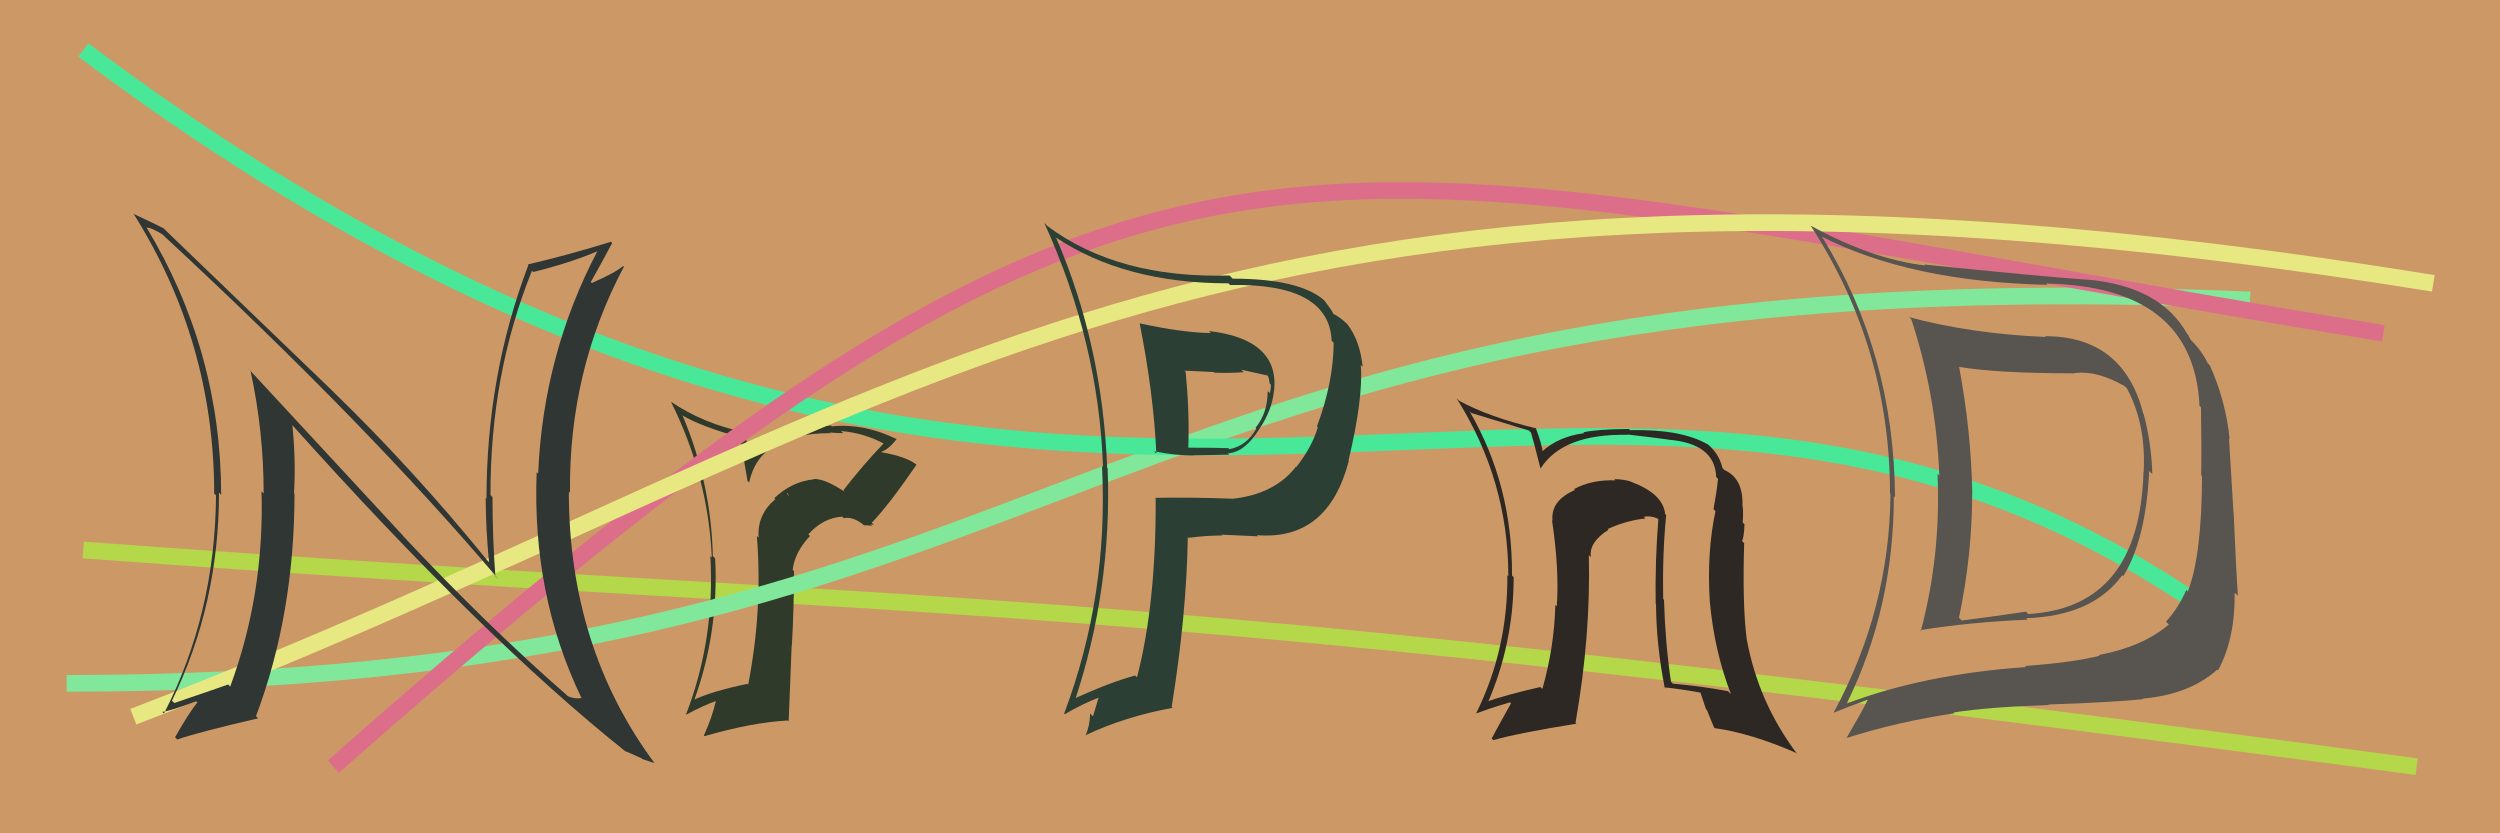
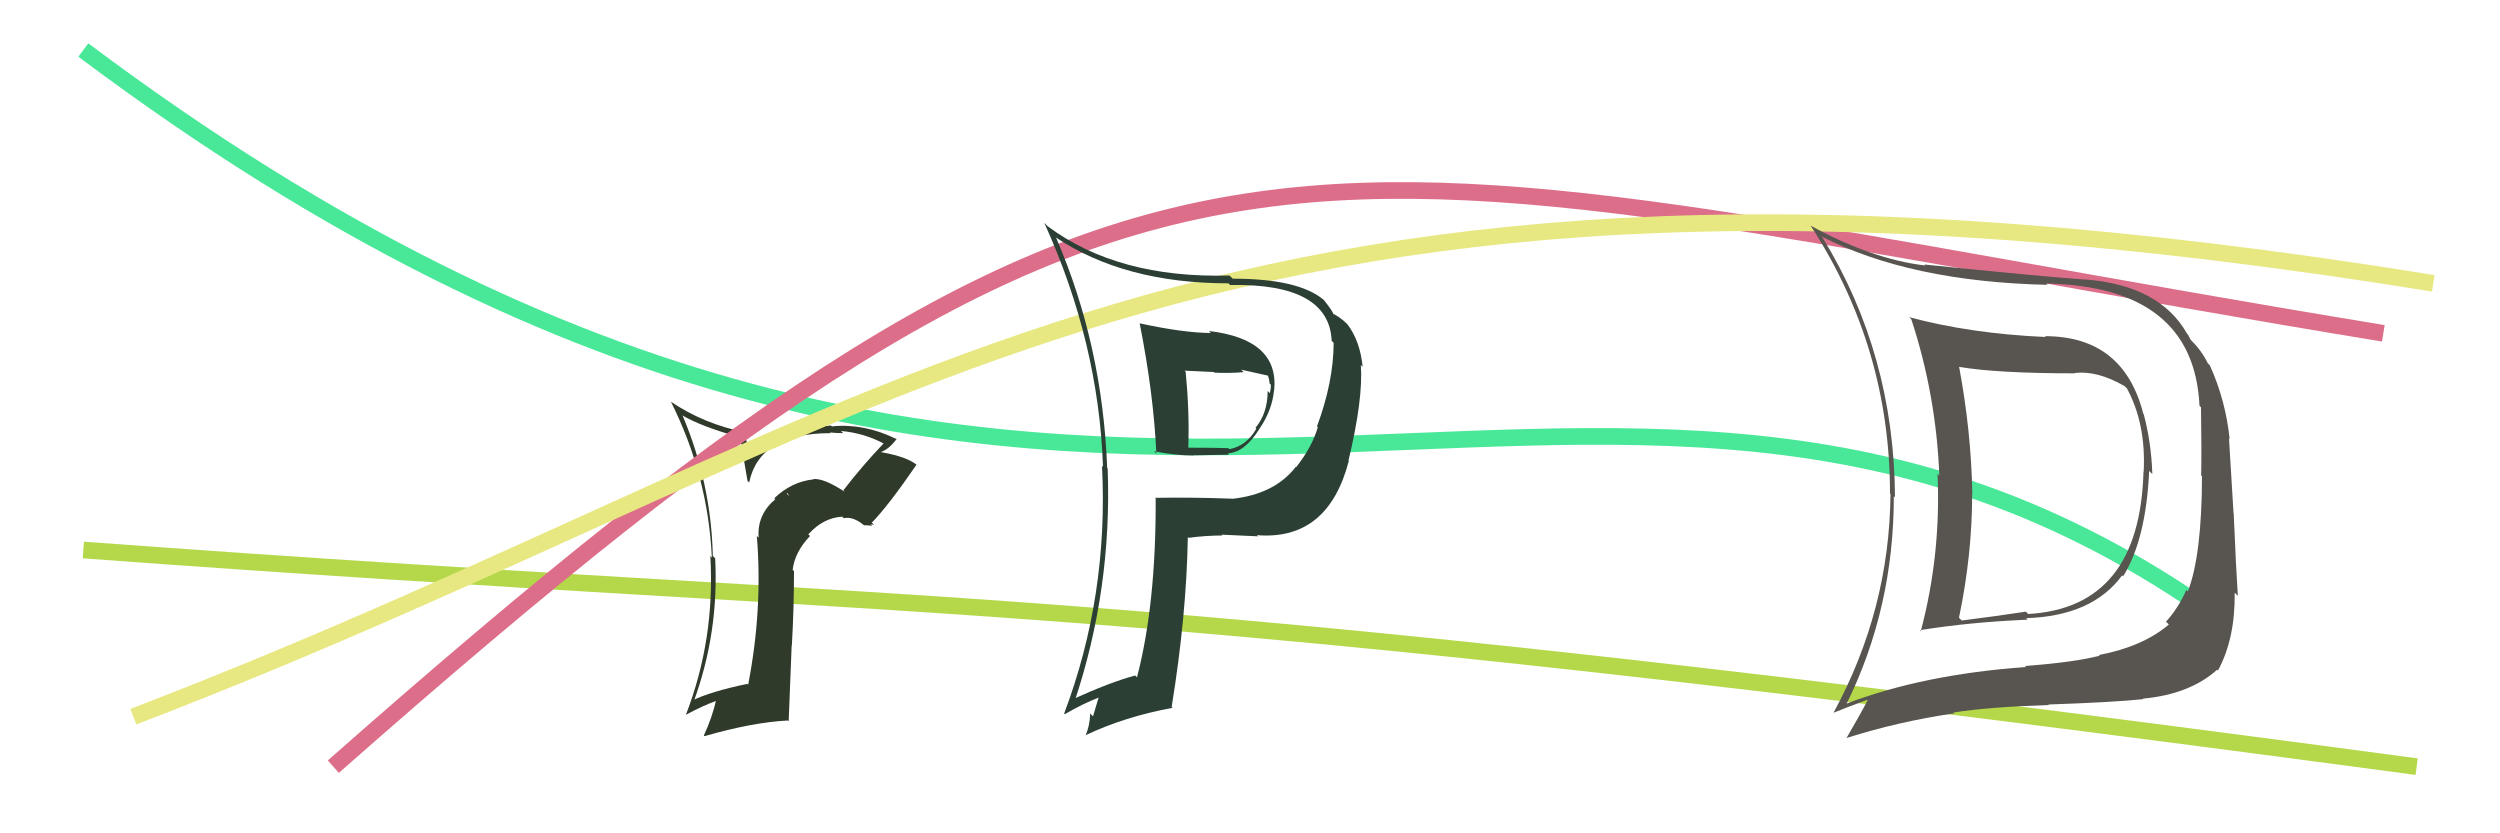
<svg xmlns="http://www.w3.org/2000/svg" width="150" height="50" viewBox="0,0,150,50">
-   <rect width="100%" height="100%" fill="#cc9966" />
  <path d="M5 33 C59 37,63 35,145 46" stroke="#b4d84a" fill="none" />
  <path fill="#2f3a2b" d="M50.60 29.42L50.67 29.49L50.67 29.50Q49.46 28.70 48.81 28.74L48.80 28.73L48.83 28.76Q47.51 28.89 46.46 29.89L46.36 29.79L46.52 29.95Q45.41 30.89 45.52 32.26L45.40 32.15L45.41 32.16Q45.77 36.55 44.89 41.08L44.82 41.01L44.85 41.03Q42.64 41.49 41.54 42.03L41.51 41.99L41.62 42.10Q43.14 37.96 42.91 33.50L42.89 33.48L42.77 33.36Q42.67 28.99 40.95 24.92L40.92 24.88L40.97 24.94Q42.08 25.59 44.36 26.23L44.41 26.28L44.85 28.85L44.95 28.95Q45.56 25.99 49.83 25.99L49.93 26.10L49.79 25.95Q50.28 25.99 50.59 25.99L50.55 25.95L50.46 25.86Q51.88 25.98 53.13 26.67L53.01 26.54L53.04 26.58Q51.74 27.94 50.60 29.42ZM52.24 31.44L52.44 31.50L52.31 31.36Q53.32 30.32 54.99 27.88L54.93 27.82L54.99 27.88Q54.40 27.40 52.87 27.13L52.95 27.20L52.86 27.12Q53.34 26.95 53.80 26.34L53.69 26.24L53.80 26.35Q51.86 25.39 49.92 25.58L49.99 25.66L49.86 25.53Q47.88 25.68 47.16 25.95L47.29 26.08L47.26 26.05Q45.76 26.37 44.96 27.48L45.04 27.56L44.87 26.74L44.61 25.83L44.72 25.94Q42.23 25.44 40.25 24.10L40.33 24.18L40.26 24.11Q42.49 28.58 42.71 33.46L42.65 33.39L42.62 33.36Q42.91 38.34 41.16 42.87L41.03 42.74L41.17 42.88Q42.18 42.33 43.06 42.02L42.99 41.95L42.98 41.95Q42.73 43.06 42.23 44.13L42.37 44.27L42.27 44.17Q45.14 43.34 47.27 43.23L47.32 43.28L47.50 38.73L47.51 38.75Q47.64 36.52 47.64 34.27L47.57 34.20L47.56 34.19Q47.68 33.13 48.60 32.16L48.45 32.01L48.50 32.06Q49.39 31.07 50.53 31.00L50.65 31.11L50.63 31.09Q51.25 30.96 51.98 31.64L51.84 31.51L52.34 31.54ZM47.20 29.60L47.27 29.60L47.33 29.77L47.20 29.60Z" />
-   <path d="M4 41 C66 41,65 15,135 18" stroke="#81e89b" fill="none" />
  <path d="M5 3 C65 48,95 10,133 37" stroke="#49e899" fill="none" />
  <path d="M20 46 C71 1,76 9,143 20" stroke="#dd6e8a" fill="none" />
  <path d="M8 43 C55 25,72 5,146 17" stroke="#e8e882" fill="none" />
-   <path fill="#2d2823" d="M99.88 30.82L99.87 30.81L99.91 30.85Q99.79 29.62 97.85 28.90L97.99 29.04L97.84 28.89Q97.39 28.75 96.86 28.75L96.78 28.67L96.92 28.82Q95.51 28.77 94.45 29.34L94.36 29.26L94.50 29.40Q93.03 30.03 93.15 31.24L93.17 31.27L93.12 31.21Q93.56 34.14 93.41 36.38L93.34 36.31L93.32 36.29Q93.26 38.82 92.54 41.34L92.56 41.35L92.42 41.22Q90.29 41.71 89.11 42.13L89.17 42.19L89.23 42.25Q90.82 38.63 90.82 34.63L90.88 34.69L90.72 34.53Q90.76 29.12 88.17 24.67L88.27 24.77L88.28 24.78Q89.33 25.10 91.73 25.83L91.81 25.91L91.86 25.96Q92.04 26.55 92.42 28.08L92.48 28.14L92.44 28.10Q93.78 26.01 97.66 26.09L97.74 26.16L97.65 26.07Q99.28 26.26 100.08 26.37L99.94 26.23L100.09 26.38Q102.90 26.60 102.97 28.62L103.09 28.74L103.08 28.73Q103.00 29.53 102.81 30.55L102.91 30.65L102.93 30.67Q102.40 33.11 102.59 36.12L102.55 36.08L102.59 36.12Q102.87 39.10 103.86 41.65L103.69 41.48L103.68 41.47Q102.09 41.17 100.37 41.02L100.29 40.93L100.26 40.91Q99.92 38.66 99.84 36.00L99.85 36.01L99.79 35.94Q99.74 33.23 99.97 30.91ZM99.96 41.33L100.04 41.41L99.86 41.24Q100.76 41.33 102.06 41.56L102.01 41.51L102.36 42.55L102.42 42.61Q102.61 43.10 102.84 43.64L102.93 43.73L102.89 43.69Q105.06 43.99 107.76 45.17L107.74 45.16L107.84 45.25Q105.49 42.14 104.80 38.33L104.72 38.25L104.80 38.33Q104.54 36.28 104.65 32.58L104.63 32.57L104.52 32.46Q104.64 32.26 104.67 31.46L104.51 31.30L104.56 31.35Q104.62 30.72 104.54 30.23L104.69 30.38L104.55 30.24Q104.57 28.69 103.46 28.20L103.33 28.06L103.34 28.07Q103.15 27.20 102.39 26.59L102.49 26.69L102.44 26.65Q100.85 25.74 97.81 25.81L97.65 25.66L97.73 25.74Q95.83 25.75 95.00 25.94L94.94 25.88L95.05 25.99Q93.47 26.20 92.51 27.11L92.54 27.14L92.57 27.17Q92.53 26.70 92.15 25.68L92.05 25.58L92.17 25.70Q89.38 25.04 87.55 24.05L87.45 23.95L87.39 23.89Q90.50 28.82 90.50 34.57L90.60 34.67L90.44 34.51Q90.48 38.93 88.58 42.78L88.57 42.77L88.60 42.80Q89.31 42.52 90.60 42.14L90.55 42.08L90.66 42.20Q90.03 43.32 89.50 44.31L89.51 44.32L89.60 44.41Q91.05 43.99 94.59 43.42L94.47 43.30L94.53 43.37Q95.45 38.15 95.33 33.31L95.38 33.36L95.45 33.43Q95.33 32.52 96.51 31.79L96.59 31.87L96.46 31.74Q97.62 31.22 98.72 31.11L98.73 31.11L98.62 31.01Q99.03 30.92 99.45 31.11L99.45 31.11L99.50 31.16Q99.30 33.67 99.34 36.22L99.47 36.35L99.36 36.23Q99.38 38.73 99.88 41.25Z" />
  <path fill="#2b3f35" d="M68.43 19.45L68.28 19.30L68.38 19.40Q69.22 23.63 69.38 27.21L69.29 27.13L69.25 27.08Q70.53 27.33 71.59 27.33L71.58 27.32L73.75 27.28L73.67 27.20Q74.68 27.15 75.56 25.74L75.54 25.72L75.56 25.74Q76.33 24.61 76.44 23.43L76.42 23.40L76.45 23.43Q76.76 20.36 72.54 19.86L72.62 19.95L72.65 19.98Q71.01 19.97 68.38 19.40ZM69.31 29.88L69.46 30.04L69.34 29.92Q69.37 36.22 68.22 40.64L68.06 40.48L68.11 40.53Q66.64 40.92 64.31 41.98L64.37 42.04L64.46 42.13Q66.73 35.37 66.46 28.10L66.45 28.09L66.43 28.07Q66.15 20.71 63.37 14.27L63.30 14.21L63.34 14.24Q67.47 17.00 73.71 17.00L73.82 17.12L73.81 17.10Q79.75 16.99 79.90 20.45L80.09 20.64L80.02 20.57Q80.01 22.92 79.02 25.58L79.17 25.73L79.07 25.63Q78.73 26.81 77.77 28.03L77.72 27.97L77.75 28.01Q76.47 29.66 73.92 29.93L73.88 29.88L73.91 29.92Q71.54 29.83 69.29 29.87ZM75.55 32.25L75.42 32.12L75.42 32.11Q79.68 32.45 80.93 27.65L80.91 27.63L80.91 27.63Q81.80 23.91 81.65 21.89L81.61 21.86L81.76 22.01Q81.60 20.44 80.84 19.45L80.87 19.48L80.85 19.46Q80.40 19.01 79.90 18.78L80.03 18.90L80.01 18.89Q80.04 18.77 79.44 18.01L79.45 18.02L79.42 17.99Q77.92 16.72 73.96 16.72L73.79 16.55L73.77 16.53Q67.07 16.72 62.84 13.56L62.73 13.44L62.66 13.38Q65.92 20.55 66.18 28.01L66.26 28.09L66.12 27.95Q66.52 35.73 63.85 42.81L63.74 42.71L63.89 42.85Q64.97 42.22 65.96 41.84L65.93 41.81L65.58 42.98L65.41 42.81Q65.39 43.56 65.13 44.13L65.00 44.00L65.12 44.12Q67.47 43.00 70.36 42.47L70.40 42.51L70.30 42.41Q71.19 36.94 71.27 32.22L71.29 32.24L71.31 32.27Q72.35 32.13 73.34 32.13L73.37 32.16L73.29 32.08Q74.69 32.14 75.49 32.18ZM74.56 22.27L74.51 22.22L74.47 22.18Q75.10 22.32 76.09 22.54L76.00 22.45L76.06 22.51Q76.15 22.71 76.18 23.02L76.14 22.97L76.25 23.08Q76.26 23.32 76.19 23.59L76.13 23.53L76.06 23.46Q76.06 24.79 75.33 25.67L75.22 25.55L75.38 25.72Q74.79 26.76 73.76 26.95L73.68 26.86L73.71 26.89Q72.94 26.86 71.31 26.86L71.27 26.82L71.30 26.85Q71.37 24.67 71.14 22.31L71.07 22.24L72.82 22.32L72.87 22.36Q73.74 22.40 74.62 22.33Z" />
-   <path fill="#2f3633" d="M24.20 32.16L14.85 22.06L15.03 22.24Q15.82 25.88 15.82 29.61L15.74 29.53L15.69 29.48Q15.87 35.64 13.81 41.20L13.76 41.14L13.69 41.07Q12.70 41.42 10.46 42.18L10.39 42.11L10.32 42.04Q13.14 36.25 13.14 29.55L13.14 29.55L13.27 29.69Q13.26 21.04 8.77 13.61L8.72 13.56L8.82 13.66Q9.07 13.65 9.76 14.07L9.92 14.23L9.92 14.23Q22.04 25.47 29.88 34.72L29.85 34.70L29.72 34.56Q29.55 32.26 29.55 29.83L29.57 29.85L29.43 29.70Q29.41 22.45 31.92 16.24L31.95 16.28L32.00 16.32Q34.28 15.75 35.88 15.06L35.89 15.08L35.86 15.04Q32.59 21.26 32.29 28.41L32.25 28.38L32.20 28.33Q31.91 35.69 34.88 41.86L35.00 41.98L34.91 41.88Q34.49 41.96 34.07 41.77L33.99 41.69L34.00 41.70Q29.32 37.63 24.10 32.07L24.22 32.19ZM37.57 45.12L37.58 45.13L37.53 45.07Q38.06 45.30 38.48 45.49L38.53 45.54L39.27 45.79L39.28 45.80Q34.13 38.86 34.13 29.50L34.11 29.48L34.20 29.56Q34.12 22.25 37.43 16.01L37.49 16.07L37.39 15.96Q36.91 16.37 35.51 16.98L35.42 16.89L35.45 16.92Q35.89 16.15 36.73 14.58L36.57 14.42L36.65 14.51Q34.10 15.30 31.66 15.87L31.75 15.96L31.70 15.91Q29.19 22.50 29.19 29.93L29.18 29.91L29.14 29.87Q29.15 31.75 29.34 33.73L29.25 33.64L29.21 33.59Q24.75 28.11 19.99 23.50L19.84 23.35L9.78 13.67L9.78 13.68Q9.25 13.41 8.03 12.84L8.09 12.90L8.01 12.82Q12.85 20.51 12.85 29.61L12.83 29.59L12.96 29.72Q12.92 36.80 9.84 42.81L9.73 42.71L9.73 42.71Q10.13 42.69 11.77 42.08L11.81 42.12L11.84 42.15Q11.34 42.76 10.50 44.24L10.54 44.27L10.63 44.37Q12.02 43.90 15.49 43.10L15.44 43.05L15.36 42.97Q17.67 36.83 17.67 29.63L17.68 29.64L17.64 29.60Q17.76 27.63 17.54 25.50L17.40 25.36L17.47 25.43Q28.96 38.26 37.56 45.11Z" />
  <path fill="#58544f" d="M122.74 20.22L122.58 20.05L122.74 20.22Q118.24 20.02 114.55 19.03L114.63 19.11L114.68 19.16Q116.17 23.70 116.36 28.53L116.40 28.58L116.25 28.42Q116.47 33.25 115.25 37.86L115.33 37.94L115.20 37.81Q118.16 37.33 121.66 37.18L121.62 37.14L121.57 37.09Q125.55 36.96 127.33 34.52L127.39 34.58L127.39 34.58Q128.76 32.37 128.95 28.26L129.12 28.42L129.14 28.45Q129.08 26.56 128.62 24.84L128.70 24.92L128.60 24.83Q127.41 20.17 122.69 20.17ZM110.64 42.04L110.71 42.11L110.81 42.20Q113.63 36.46 113.63 29.76L113.67 29.81L113.70 29.84Q113.65 21.25 109.35 14.25L109.34 14.24L109.28 14.18Q114.59 16.90 122.85 17.09L122.85 17.09L122.76 17.01Q131.63 17.19 131.97 24.35L131.96 24.34L132.06 24.44Q132.10 27.07 132.07 28.52L132.17 28.62L132.12 28.57Q132.11 33.32 131.27 35.49L131.16 35.38L131.18 35.39Q130.72 36.46 129.96 37.30L129.99 37.33L130.13 37.47Q128.57 38.80 125.94 39.30L125.97 39.32L125.98 39.34Q124.51 39.73 121.51 39.96L121.40 39.85L121.56 40.02Q115.42 40.46 110.81 42.21ZM128.57 41.92L128.62 41.97L128.56 41.92Q131.39 41.66 133.03 40.18L133.09 40.24L133.08 40.23Q134.12 38.30 134.08 35.56L134.17 35.65L134.27 35.75Q134.17 34.28 134.02 30.78L134.01 30.76L133.74 26.31L133.78 26.35Q133.54 24.02 132.59 21.92L132.58 21.91L132.47 21.80Q132.08 21.00 131.40 20.35L131.44 20.39L131.28 20.08L131.23 20.03Q129.61 17.15 125.19 16.77L125.26 16.84L125.20 16.78Q122.46 16.59 115.46 15.87L115.61 16.02L115.52 15.93Q112.33 15.56 108.64 13.54L108.51 13.42L108.64 13.54Q113.40 20.86 113.40 29.61L113.39 29.60L113.43 29.64Q113.37 36.58 110.02 42.75L109.95 42.68L110.03 42.76Q110.70 42.48 112.03 41.99L112.13 42.08L112.06 42.01Q111.66 42.79 110.79 44.28L110.93 44.42L110.79 44.28Q113.91 43.29 117.26 42.80L117.21 42.75L117.22 42.75Q119.28 42.42 122.93 42.30L123.04 42.41L122.90 42.27Q126.77 42.14 128.59 41.95ZM128.80 28.49L128.69 28.37L128.61 28.29Q128.39 36.46 121.69 36.84L121.61 36.75L121.55 36.70Q119.77 36.97 117.71 37.23L117.59 37.12L117.54 37.06Q118.33 33.29 118.33 29.63L118.38 29.68L118.34 29.64Q118.27 25.87 117.55 22.03L117.56 22.04L117.53 22.01Q119.82 22.40 124.50 22.40L124.61 22.51L124.48 22.38Q125.84 22.22 127.48 23.17L127.47 23.16L127.62 23.31Q128.77 25.45 128.62 28.31Z" />
</svg>